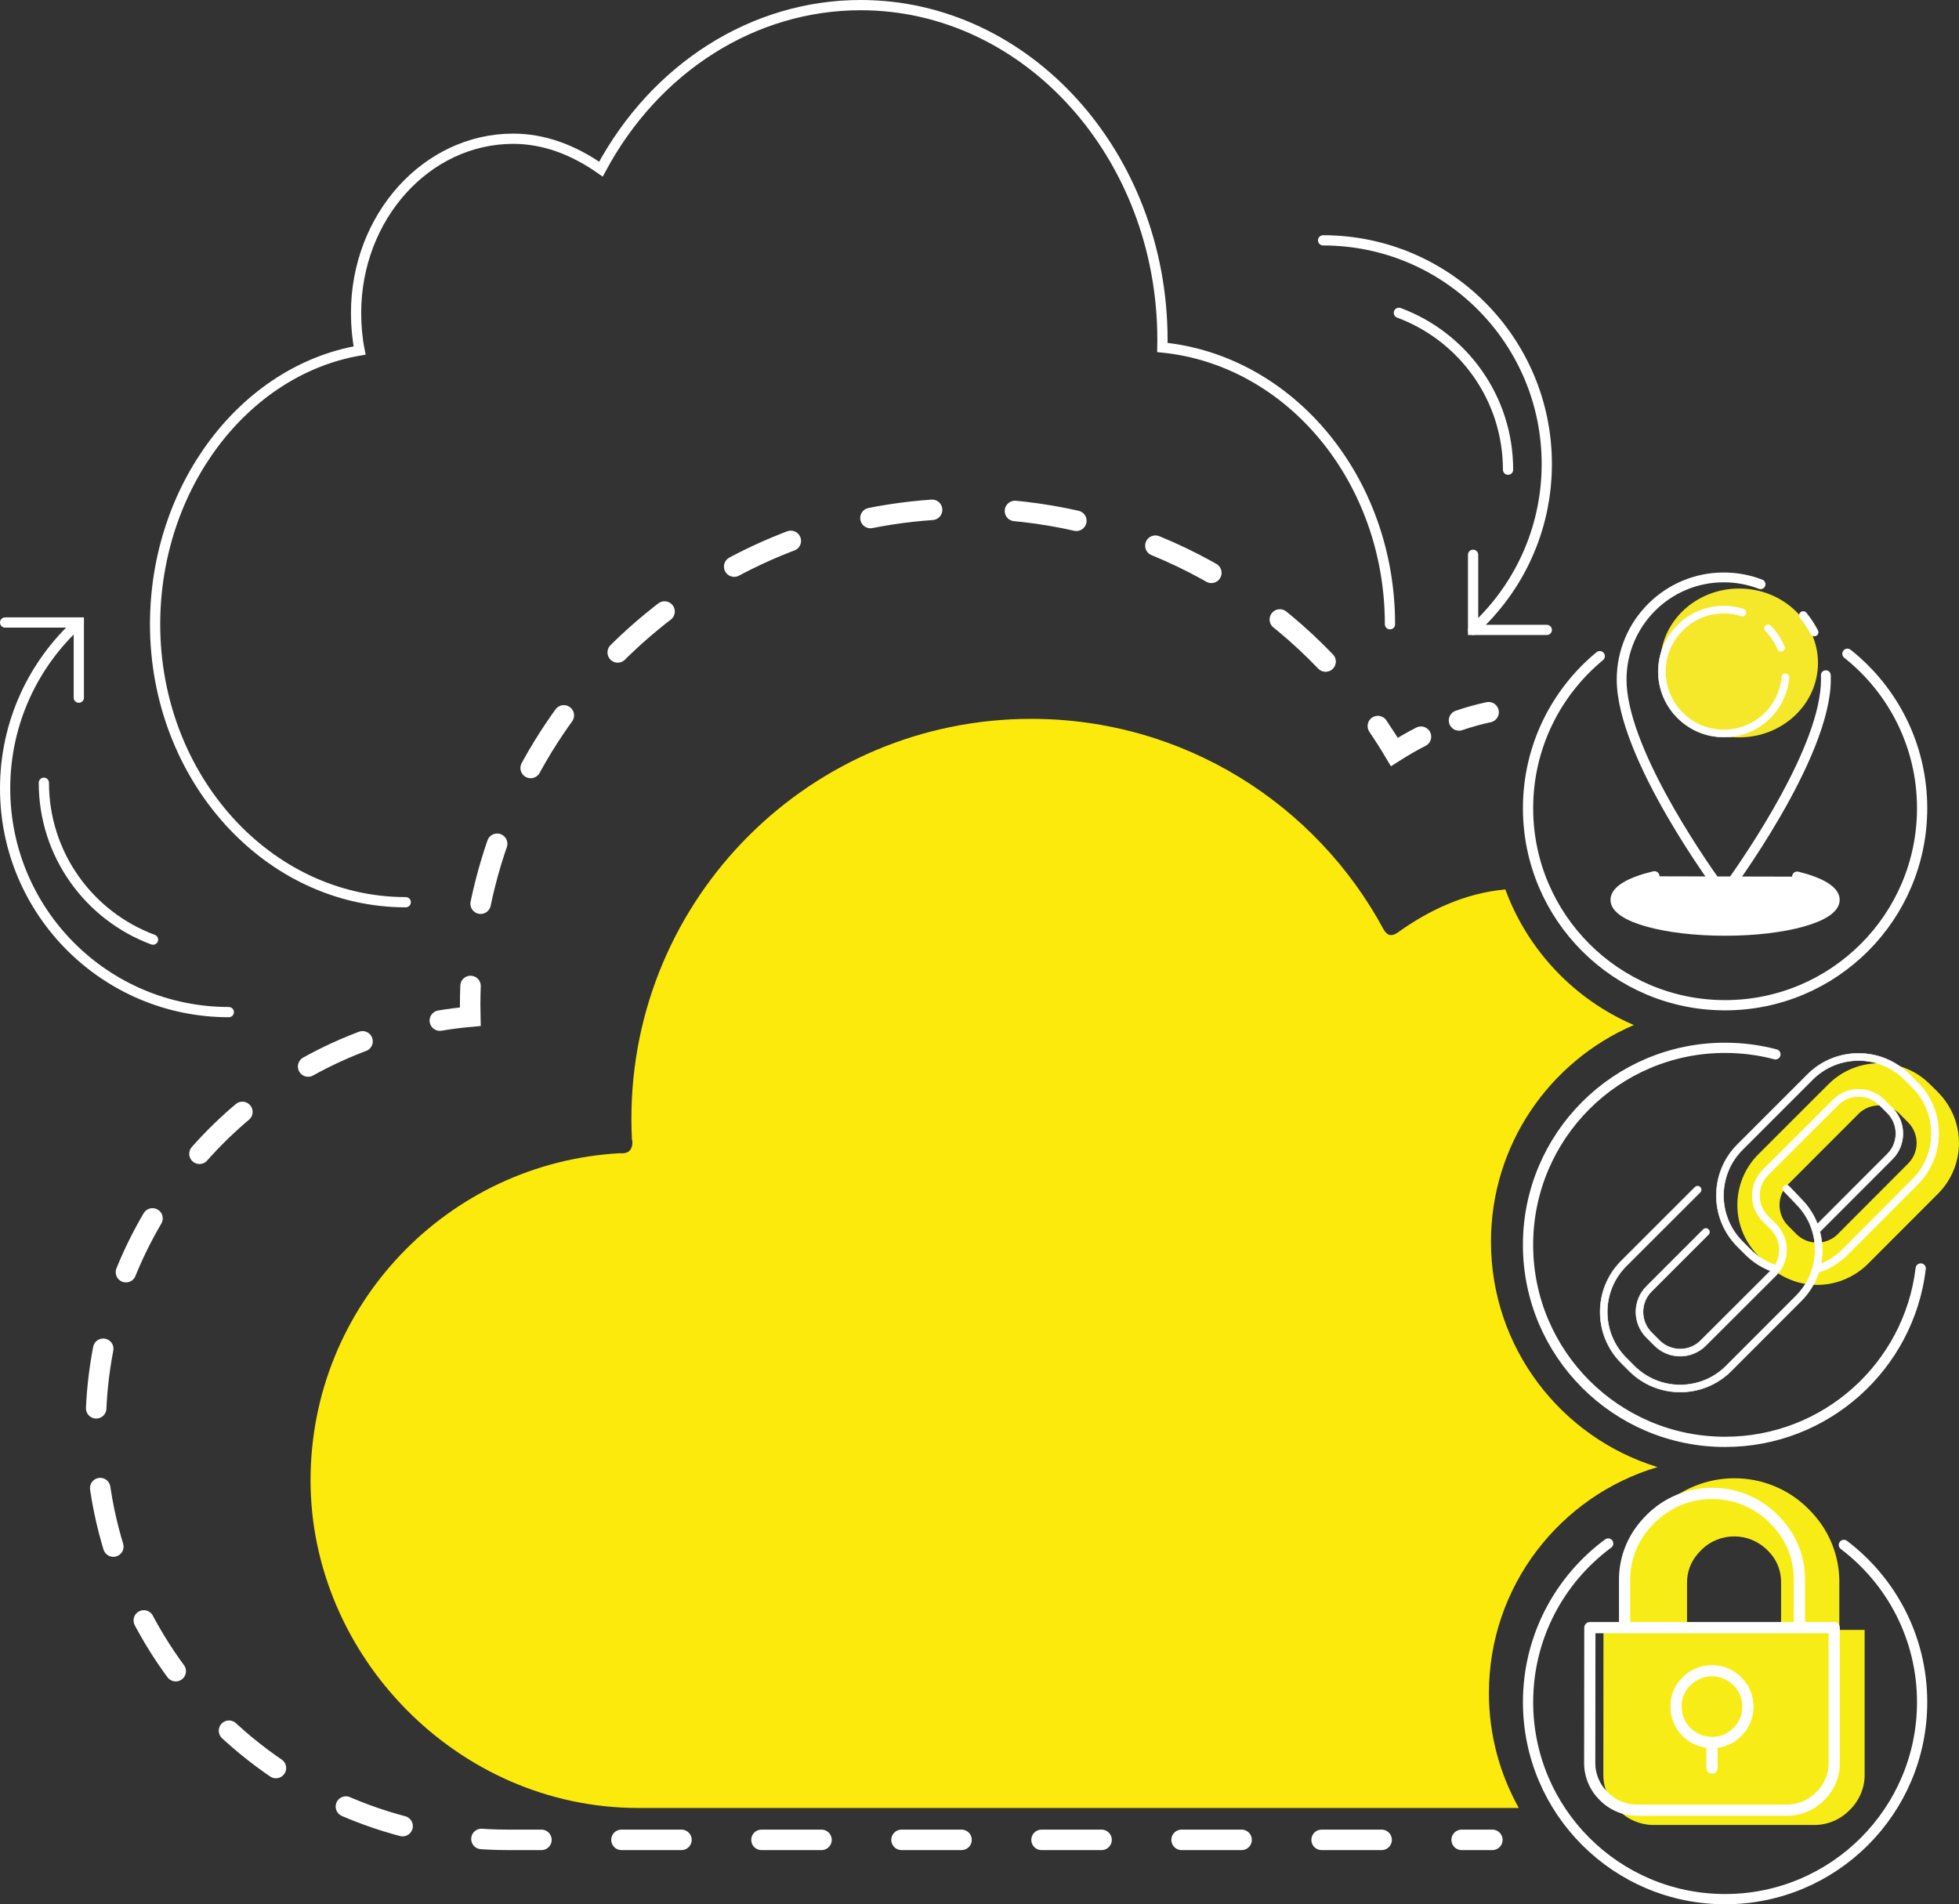
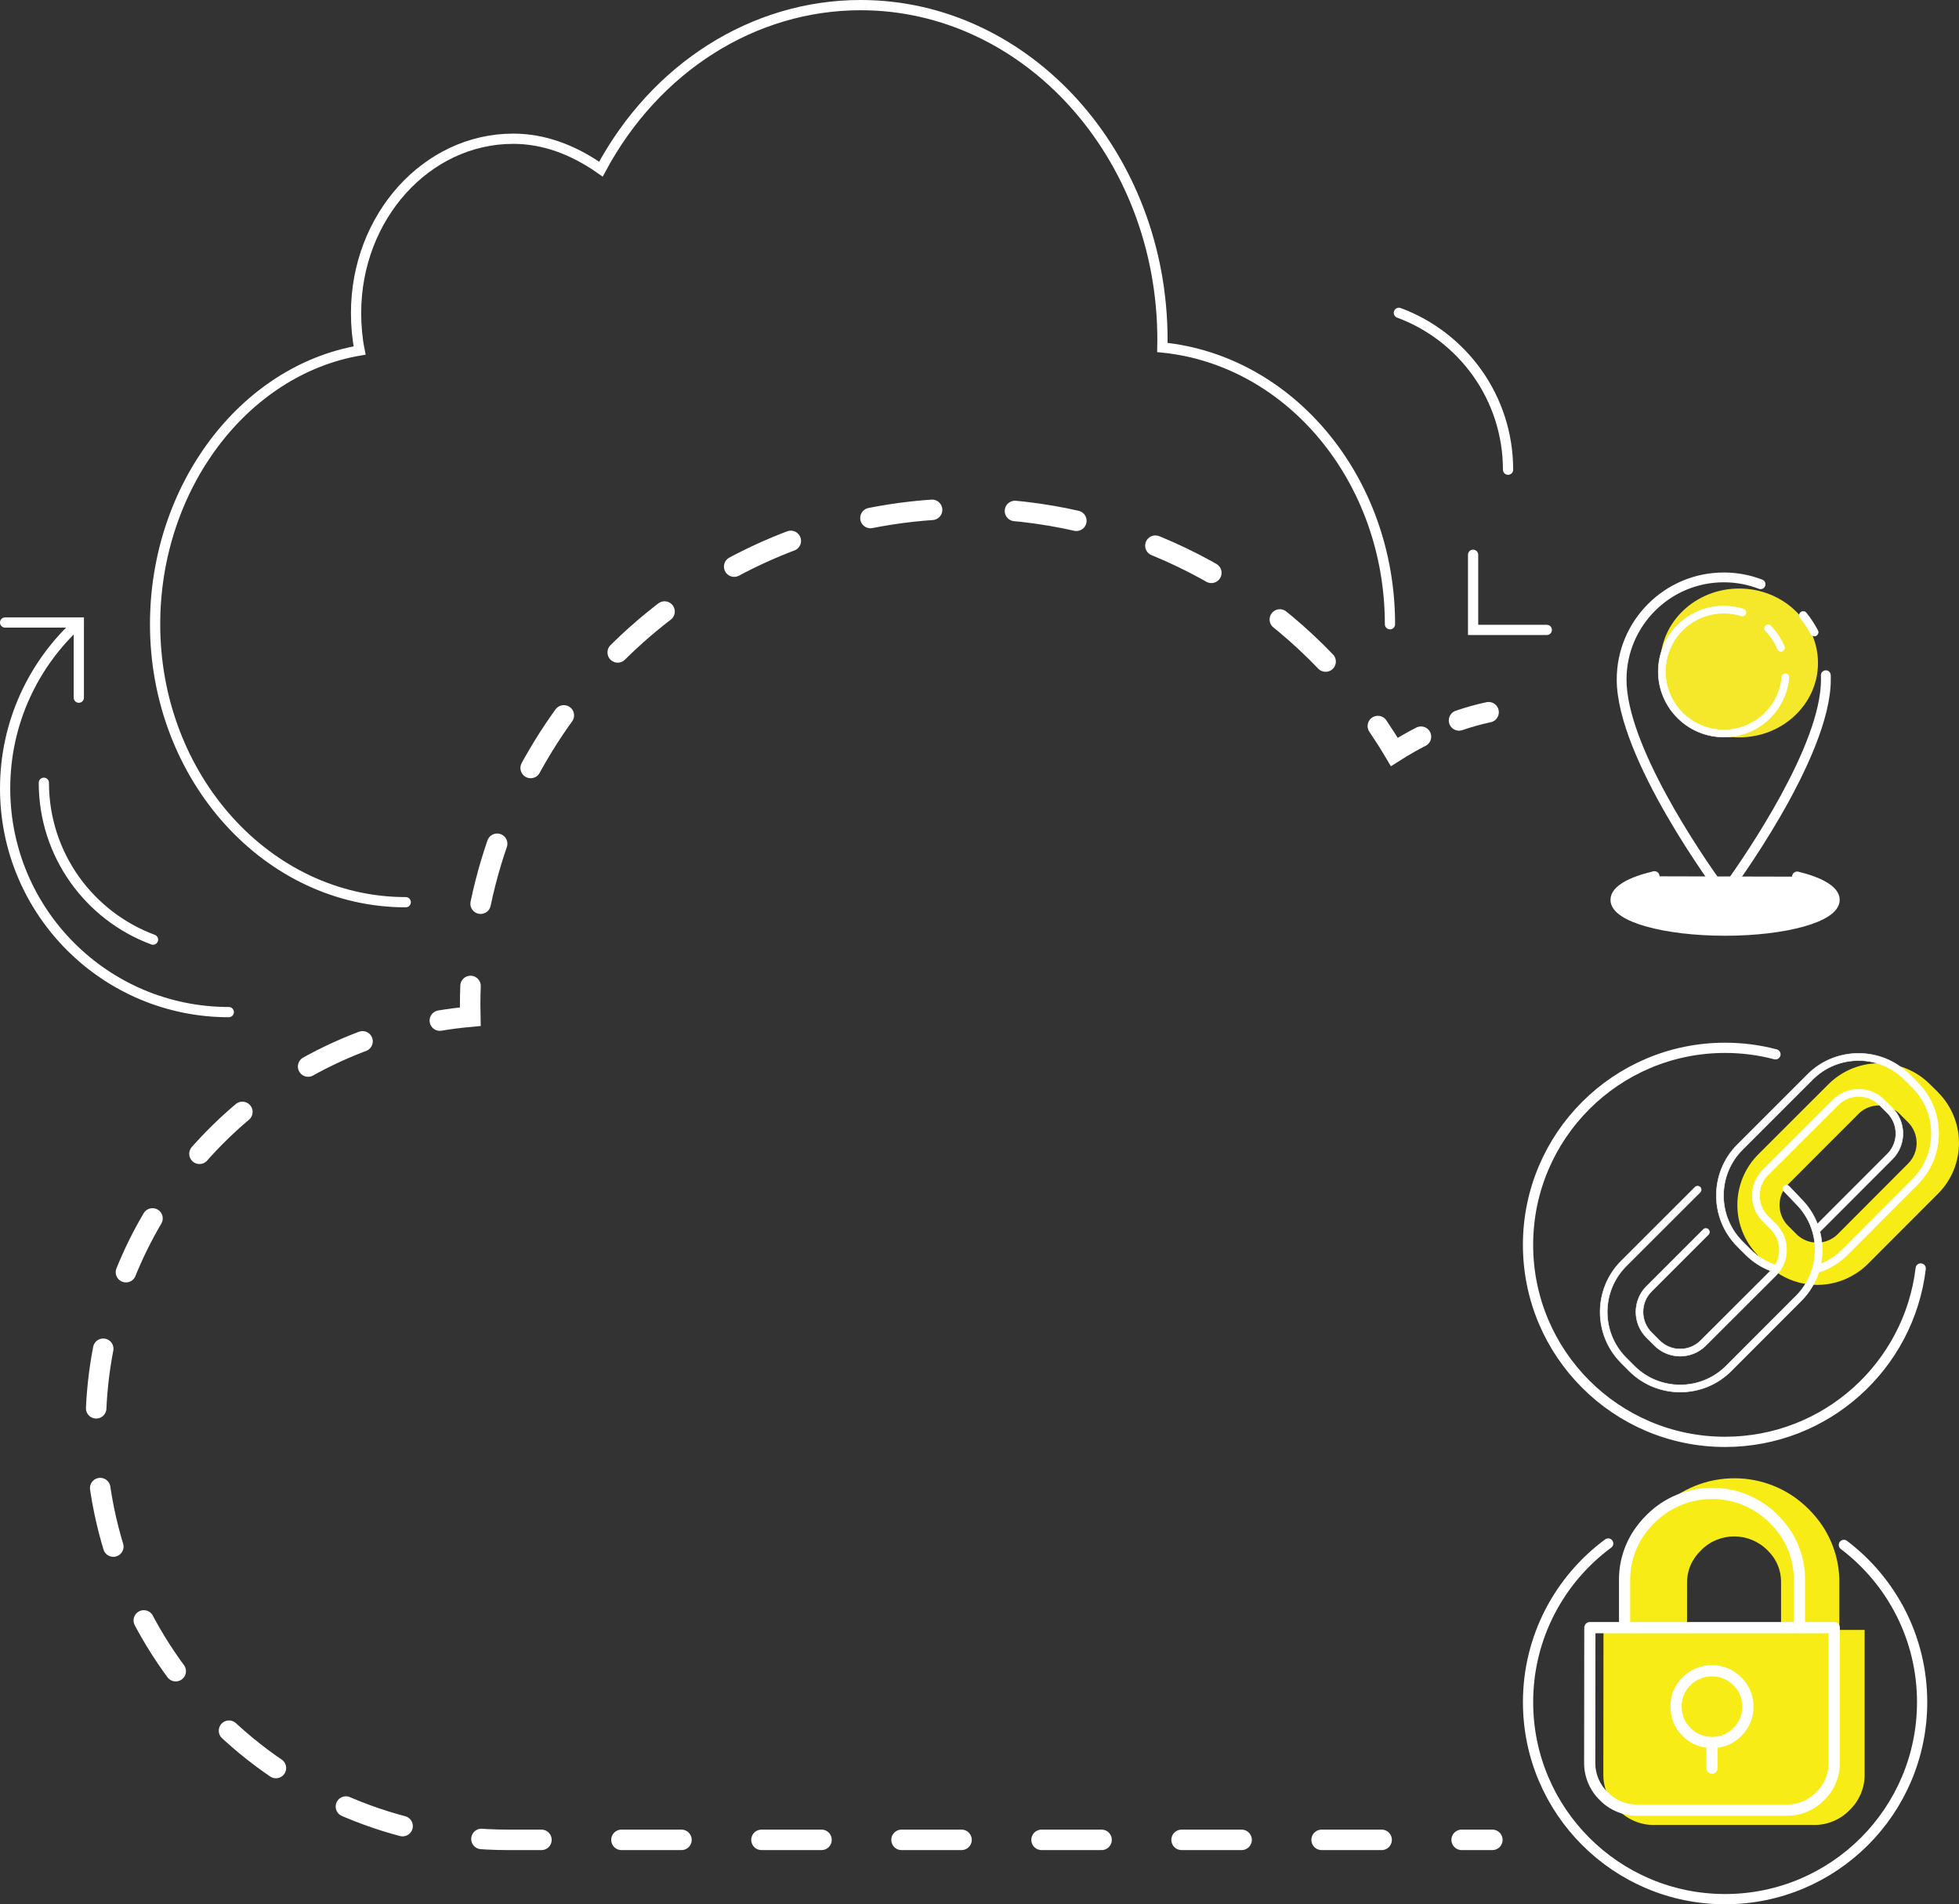
<svg xmlns="http://www.w3.org/2000/svg" id="Ebene_2" data-name="Ebene 2" viewBox="0 0 956.75 930.09">
  <rect x="0" y="0" width="956.75" height="930.09" fill="#333333" stroke="none" />
  <defs>
    <style> .cls-1, .cls-2, .cls-3, .cls-4 { fill: #fff; } .cls-2 { stroke-width: .25px; } .cls-2, .cls-5, .cls-6, .cls-7, .cls-3, .cls-8, .cls-4, .cls-9 { stroke: #fff; } .cls-2, .cls-5, .cls-6, .cls-3, .cls-8, .cls-9 { stroke-miterlimit: 10; } .cls-5 { stroke-dasharray: 0 0 29.31 39.08; } .cls-5, .cls-6, .cls-7, .cls-8, .cls-4, .cls-9 { stroke-linecap: round; } .cls-5, .cls-6, .cls-7, .cls-8, .cls-9 { fill: none; } .cls-5, .cls-6, .cls-9 { stroke-width: 10px; } .cls-10 { fill: #fcea0d; } .cls-7, .cls-8, .cls-4 { stroke-width: 5px; } .cls-7, .cls-4 { stroke-linejoin: round; } .cls-11 { fill: #f8ec17; } .cls-12 { fill: #f5e729; } .cls-9 { stroke-dasharray: 0 0 30.39 40.52; } </style>
  </defs>
  <g id="Ebene_1-2" data-name="Ebene 1">
    <path class="cls-8" d="m198.16,440.66c-67.5,0-122.41-60.9-122.41-135.75,0-66.85,43.24-123.97,99.88-133.72-1.15-5.78-1.73-11.91-1.73-18.3,0-46.94,34.43-85.13,76.75-85.13,14.44,0,28.82,4.99,42.84,14.85C320.03,33.02,368.06,2.5,420.31,2.5c81.29,0,147.42,73.35,147.42,163.5,0,1.24-.01,2.48-.04,3.72,62.69,6.33,111.15,64.75,111.15,135.18" />
    <g>
      <line class="cls-6" x1="728.85" y1="898.63" x2="713.85" y2="898.63" />
      <path class="cls-5" d="m674.77,898.63H248.22c-111.09,0-201.46-90.37-201.46-201.46,0-92.73,62.76-171.42,148.96-194.56" />
      <path class="cls-6" d="m214.81,498.48c4.9-.82,9.86-1.45,14.88-1.91-.04-1.84-.07-3.68-.07-5.52,0-3.17.06-6.33.18-9.48" />
      <path class="cls-9" d="m234.73,441.39c22.98-110.05,120.75-192.97,237.52-192.97,74.07,0,142.99,33.6,188.58,89.93" />
      <path class="cls-6" d="m672.92,354.62c2.8,4.12,5.49,8.34,8.05,12.66,4.32-2.74,8.65-5.23,13.01-7.46" />
      <path class="cls-6" d="m712.57,351.88c4.8-1.65,9.62-2.99,14.44-4.02" />
    </g>
-     <path class="cls-8" d="m902.26,319.31c22.23,17.63,36.48,44.87,36.48,75.44,0,53.15-43.08,96.23-96.23,96.23s-96.23-43.08-96.23-96.23c0-29.9,13.63-56.61,35.02-74.26" />
    <path class="cls-7" d="m938.05,619.55c-5.7,47.71-46.3,84.69-95.55,84.69-53.15,0-96.23-43.08-96.23-96.23s43.08-96.23,96.23-96.23c8.51,0,16.76,1.1,24.61,3.18" />
    <path class="cls-7" d="m900.53,754.58c23.21,17.57,38.21,45.42,38.21,76.78,0,53.15-43.08,96.23-96.23,96.23s-96.23-43.08-96.23-96.23c0-31.77,15.4-59.95,39.14-77.48" />
    <g>
-       <path class="cls-8" d="m646.19,117.39c60.33,0,109.24,48.91,109.24,109.24,0,32.15-13.89,61.05-35.99,81.04" />
      <path class="cls-8" d="m683.2,152.79c31.13,11.53,53.31,41.48,53.31,76.62" />
      <polyline class="cls-8" points="719.44 270.97 719.44 307.67 755.43 307.67" />
    </g>
    <g>
      <path class="cls-8" d="m111.74,494.34c-60.33,0-109.24-48.91-109.24-109.24,0-32.15,13.89-61.05,35.99-81.04" />
      <path class="cls-8" d="m74.73,458.94c-31.13-11.53-53.31-41.48-53.31-76.62" />
      <polyline class="cls-8" points="38.49 340.76 38.49 304.05 2.5 304.05" />
    </g>
    <path class="cls-11" d="m946.55,533.5l-4.05-3.99c-11.35-11.26-28.88-13.43-42.64-5.28l-.15.09c-2.42,1.45-4.66,3.19-6.67,5.19l-34.34,34.32c-13.6,13.68-13.6,35.78,0,49.46l4,4c2.07,2.07,4.39,3.88,6.91,5.38,11.1,6.6,24.93,6.54,35.97-.15,2.42-1.44,4.66-3.18,6.65-5.17l34.31-34.35c13.6-13.68,13.6-35.78,0-49.46v-.04Zm-10.49,24.73c0,3.8-1.51,7.44-4.2,10.12l-34.28,34.37c-.06.06-.12.12-.16.19-5.57,5.37-14.38,5.37-19.95,0-.05-.08-.11-.16-.18-.22l-4-3.99c-5.58-5.6-5.58-14.65,0-20.25l34.29-34.31c.06-.07.11-.14.16-.21,5.57-5.36,14.38-5.36,19.95,0,.05.09.11.17.18.24l4,3.99c2.67,2.67,4.17,6.29,4.18,10.07Z" />
    <path class="cls-2" d="m936.52,528.74l-3.99-3.99c-13.7-13.68-36.01-13.68-49.71,0l-34.32,34.32c-13.68,13.71-13.68,36.01,0,49.71l3.99,4c3.46,3.46,7.64,6.18,12.21,7.93l-34.13,34.07c-5.52,5.5-14.49,5.49-20.01,0l-4-4c-5.49-5.52-5.49-14.5,0-20.01l27.79-27.79c.68-.68.68-1.79,0-2.47s-1.79-.68-2.47,0l-27.79,27.79c-6.85,6.88-6.85,18.07,0,24.95l4,4c6.88,6.85,18.07,6.85,24.95,0l34.37-34.31c6.78-6.81,6.85-17.84.2-24.74-.06-.1-.14-.19-.22-.27l-3.99-3.98c-5.47-5.52-5.47-14.5,0-20.01l34.37-34.31c5.52-5.49,14.49-5.49,20.01,0l4,4c5.49,5.52,5.49,14.5,0,20.01l-34.15,34.18c-1.7-4.44-4.34-8.59-7.9-12.16l-5.99-6.28c-.67-.7-1.78-.73-2.47-.06-.7.67-.72,1.77-.06,2.47l6.02,6.31c12.32,12.34,12.32,32.43,0,44.77l-34.26,34.31c-12.34,12.32-32.43,12.32-44.77,0l-3.99-4c-12.32-12.34-12.32-32.43,0-44.77l36.12-36.09c.68-.68.68-1.79,0-2.47-.68-.68-1.79-.68-2.47,0l-36.12,36.09c-13.68,13.7-13.68,36.01,0,49.71l3.99,4.01c6.85,6.84,15.85,10.26,24.86,10.26,9,0,18.01-3.42,24.86-10.26l34.26-34.31c4.04-4.04,6.88-8.83,8.54-13.93,5.27-1.7,10.12-4.67,14.04-8.59l34.26-34.38c13.67-13.71,13.67-36.01,0-49.71Zm-2.48,47.24l-34.26,34.38c-2.99,2.99-6.58,5.37-10.49,6.96,1.02-5.2.86-10.6-.47-15.74l35.42-35.45c6.85-6.88,6.85-18.07,0-24.95l-4-4c-6.88-6.85-18.07-6.85-24.95,0l-34.37,34.31c-6.76,6.82-6.82,17.87-.17,24.77.06.08.12.15.19.23l4,4c4.68,4.7,5.37,11.92,2.08,17.36-4.52-1.55-8.66-4.14-12.04-7.52l-3.99-4c-12.32-12.34-12.32-32.43,0-44.77l34.32-34.32c6.17-6.16,14.28-9.24,22.39-9.24s16.21,3.08,22.38,9.24l3.99,3.98c12.31,12.34,12.31,32.43,0,44.77Z" />
    <ellipse class="cls-12" cx="849.39" cy="323.8" rx="38.49" ry="36.35" />
    <path class="cls-3" d="m893.63,331.91c0-.73-.02-1.46-.04-2.19-.02-.53-.24-1-.62-1.35-.36-.33-.84-.48-1.33-.47-1.05.04-1.87.93-1.83,1.97.03.67.04,1.35.04,2.03,0,32.01-36.08,84.85-47.14,100.28l-.85,1.18-.85-1.18c-11.06-15.43-47.14-68.27-47.14-100.28,0-26.46,21.53-47.99,47.99-47.99,5.97,0,11.79,1.08,17.3,3.21.47.18.98.17,1.45-.03.46-.2.81-.58,1-1.05.18-.47.17-.98-.03-1.45-.21-.46-.58-.82-1.05-1-5.95-2.3-12.23-3.47-18.67-3.47-28.55,0-51.77,23.23-51.77,51.77,0,38.27,48.21,103.05,50.26,105.79.71.95,2.31.95,3.03,0,2.05-2.74,50.26-67.49,50.26-105.79Z" />
    <path class="cls-2" d="m887.87,309.34c.15-.48.1-.99-.13-1.44-1.58-3.01-3.47-5.89-5.61-8.54-.31-.39-.77-.64-1.27-.69-.07,0-.14-.01-.2-.01-.43,0-.85.15-1.18.42-.39.32-.64.77-.69,1.27-.05.5.09.99.41,1.39,1.99,2.46,3.74,5.12,5.21,7.91.47.9,1.65,1.27,2.55.8.45-.23.78-.63.93-1.11Z" />
    <path class="cls-2" d="m873.32,329.71c-.3-.36-.72-.58-1.18-.62-.47-.05-.91.09-1.27.39-.36.3-.59.72-.63,1.19-1.36,14.72-13.56,25.82-28.36,25.82-15.71,0-28.49-12.78-28.49-28.49s12.78-28.49,28.49-28.49c2.92,0,5.8.44,8.55,1.31.92.29,1.9-.23,2.19-1.14.14-.45.1-.92-.12-1.33-.22-.41-.58-.72-1.03-.86-3.09-.97-6.32-1.47-9.6-1.47-17.64,0-31.99,14.35-31.99,31.99s14.35,31.99,31.99,31.99c16.62,0,30.31-12.46,31.85-28.99.04-.47-.1-.92-.39-1.28Z" />
    <path class="cls-2" d="m868.19,317.08c.17.42.52.76.96.94.43.18.9.18,1.32,0,.44-.18.77-.52.95-.95.18-.43.18-.91,0-1.34-1.56-3.75-3.79-7.14-6.64-10.06-.32-.33-.76-.52-1.23-.53-.48,0-.92.18-1.25.5-.33.32-.52.76-.52,1.23,0,.47.17.91.49,1.24,2.54,2.61,4.52,5.62,5.91,8.96Z" />
    <path class="cls-4" d="m877.72,428.18c11.19,2.76,18.26,6.8,18.26,11.32,0,8.31-23.94,15.04-53.47,15.04s-53.47-6.73-53.47-15.04c0-4.61,7.36-8.73,18.96-11.49" />
    <path class="cls-11" d="m898.3,796.09v-22.31c.23-10.05-2.55-19.81-8.13-28.37-2.02-3.01-4.34-5.83-6.81-8.27-19.86-20.06-52.36-20.22-72.67-.1-2.58,2.55-4.9,5.37-6.95,8.43-5.57,8.39-8.42,18.15-8.25,27.98v22.64h-12.37c-.05,46.01-.07,69.66-.07,70.97.06,6.4,2.68,12.51,7.27,16.96,4.48,4.61,10.6,7.26,17.03,7.35h79.06c6.41-.09,12.53-2.73,16.98-7.35,4.54-4.37,7.16-10.37,7.27-16.67v-71.25h-12.37Zm-74.36-22.89c-.07-4.28,1.14-8.44,3.48-11.96.96-1.43,2.07-2.78,3.55-4.25,8.92-8.84,23.37-8.76,32.29.25,1.21,1.2,2.31,2.54,3.17,3.83,2.35,3.6,3.53,7.76,3.42,12.37v22.64h-45.92v-22.89Z" />
    <path class="cls-1" d="m799.16,886.87c-6.72-.08-13.23-2.87-17.88-7.67-4.78-4.64-7.55-11.12-7.62-17.78,0-1.25.02-23.39.07-66.44,0-1.51,1.23-2.74,2.74-2.74h14.22v-20.07c-.13-8.78,2.37-17.33,7.25-24.69,1.8-2.68,3.86-5.18,6.13-7.44l.24-.24c8.54-8.47,19.85-13.13,31.87-13.13h.19c12.09.05,23.43,4.8,31.94,13.38,2.26,2.25,4.32,4.75,6.11,7.41,4.84,7.4,7.3,15.95,7.13,24.75v20.02h14.25c1.51,0,2.74,1.23,2.74,2.74v66.68c-.11,6.63-2.89,13.02-7.63,17.58-4.57,4.73-11.06,7.53-17.73,7.63h-74.02Zm-19.96-89.15c-.05,41.25-.07,62.47-.07,63.67.05,5.2,2.23,10.27,5.98,13.91.02.02.04.04.06.06,3.65,3.77,8.76,5.97,14.01,6.03h73.95c5.19-.08,10.27-2.28,13.91-6.03,3.77-3.63,5.94-8.61,6.02-13.75v-63.89h-113.86Zm16.96-5.48h79.92v-20.07c.15-7.75-2.01-15.23-6.23-21.67-1.57-2.34-3.4-4.56-5.42-6.57-7.49-7.56-17.47-11.73-28.09-11.78h-.17c-10.56,0-20.5,4.09-28.01,11.53l-.24.24c-2.03,2.01-3.86,4.23-5.44,6.6-4.25,6.42-6.44,13.89-6.33,21.61v20.12Zm39.97,74.08c-1.51,0-2.74-1.22-2.74-2.74v-9.92c-4.4-.57-8.55-2.62-11.68-5.82-3.82-3.7-5.98-8.95-5.86-14.35-.03-.68,0-1.51.09-2.34.48-4.53,2.55-8.77,5.84-11.93,3.78-3.79,8.87-5.91,14.28-5.92h.03c5.4,0,10.48,2.1,14.31,5.92,3.28,3.17,5.35,7.4,5.84,11.92.09.76.15,1.56.16,2.37.06,5.4-2.12,10.64-5.99,14.39-3.04,3.17-7.16,5.21-11.55,5.77v9.92c0,1.51-1.23,2.74-2.74,2.74Zm0-17.98c.09,0,.18,0,.28,0,3.81,0,7.49-1.57,10.13-4.32,2.86-2.78,4.44-6.56,4.39-10.45,0-.6-.05-1.21-.13-1.82-.35-3.29-1.84-6.33-4.19-8.6-2.86-2.85-6.57-4.39-10.52-4.39h-.02c-3.95,0-7.67,1.55-10.46,4.35-2.4,2.31-3.88,5.34-4.23,8.59-.06.57-.08,1.15-.06,1.73-.09,4.04,1.46,7.81,4.25,10.51,2.79,2.85,6.69,4.43,10.5,4.38h.05Z" />
-     <path class="cls-10" d="m727.17,826.93c0-52.18,34.73-96.25,82.34-110.37-47.09-14.43-81.34-58.25-81.34-110.07,0-47.48,28.75-88.24,69.79-105.84-29-12.44-51.85-36.45-62.77-66.22-19.74,1.77-37.35,10.13-52.64,21.1-.61.44-2.34,1.48-3.93,1.11-1.28-.3-2.47-1.89-2.87-2.65-32.96-61.25-97.65-102.88-172.08-102.88-107.86,0-195.3,87.44-195.3,195.3,0,3.37.09,6.72.26,10.05,0,0,.83,2.65-.69,5-1.51,2.35-4.96,1.79-4.96,1.79-84.33,4.53-151.31,74.32-151.31,159.78s71.65,160.03,160.03,160.03h430.07c-9.29-16.61-14.6-35.75-14.6-56.13Z" />
  </g>
</svg>